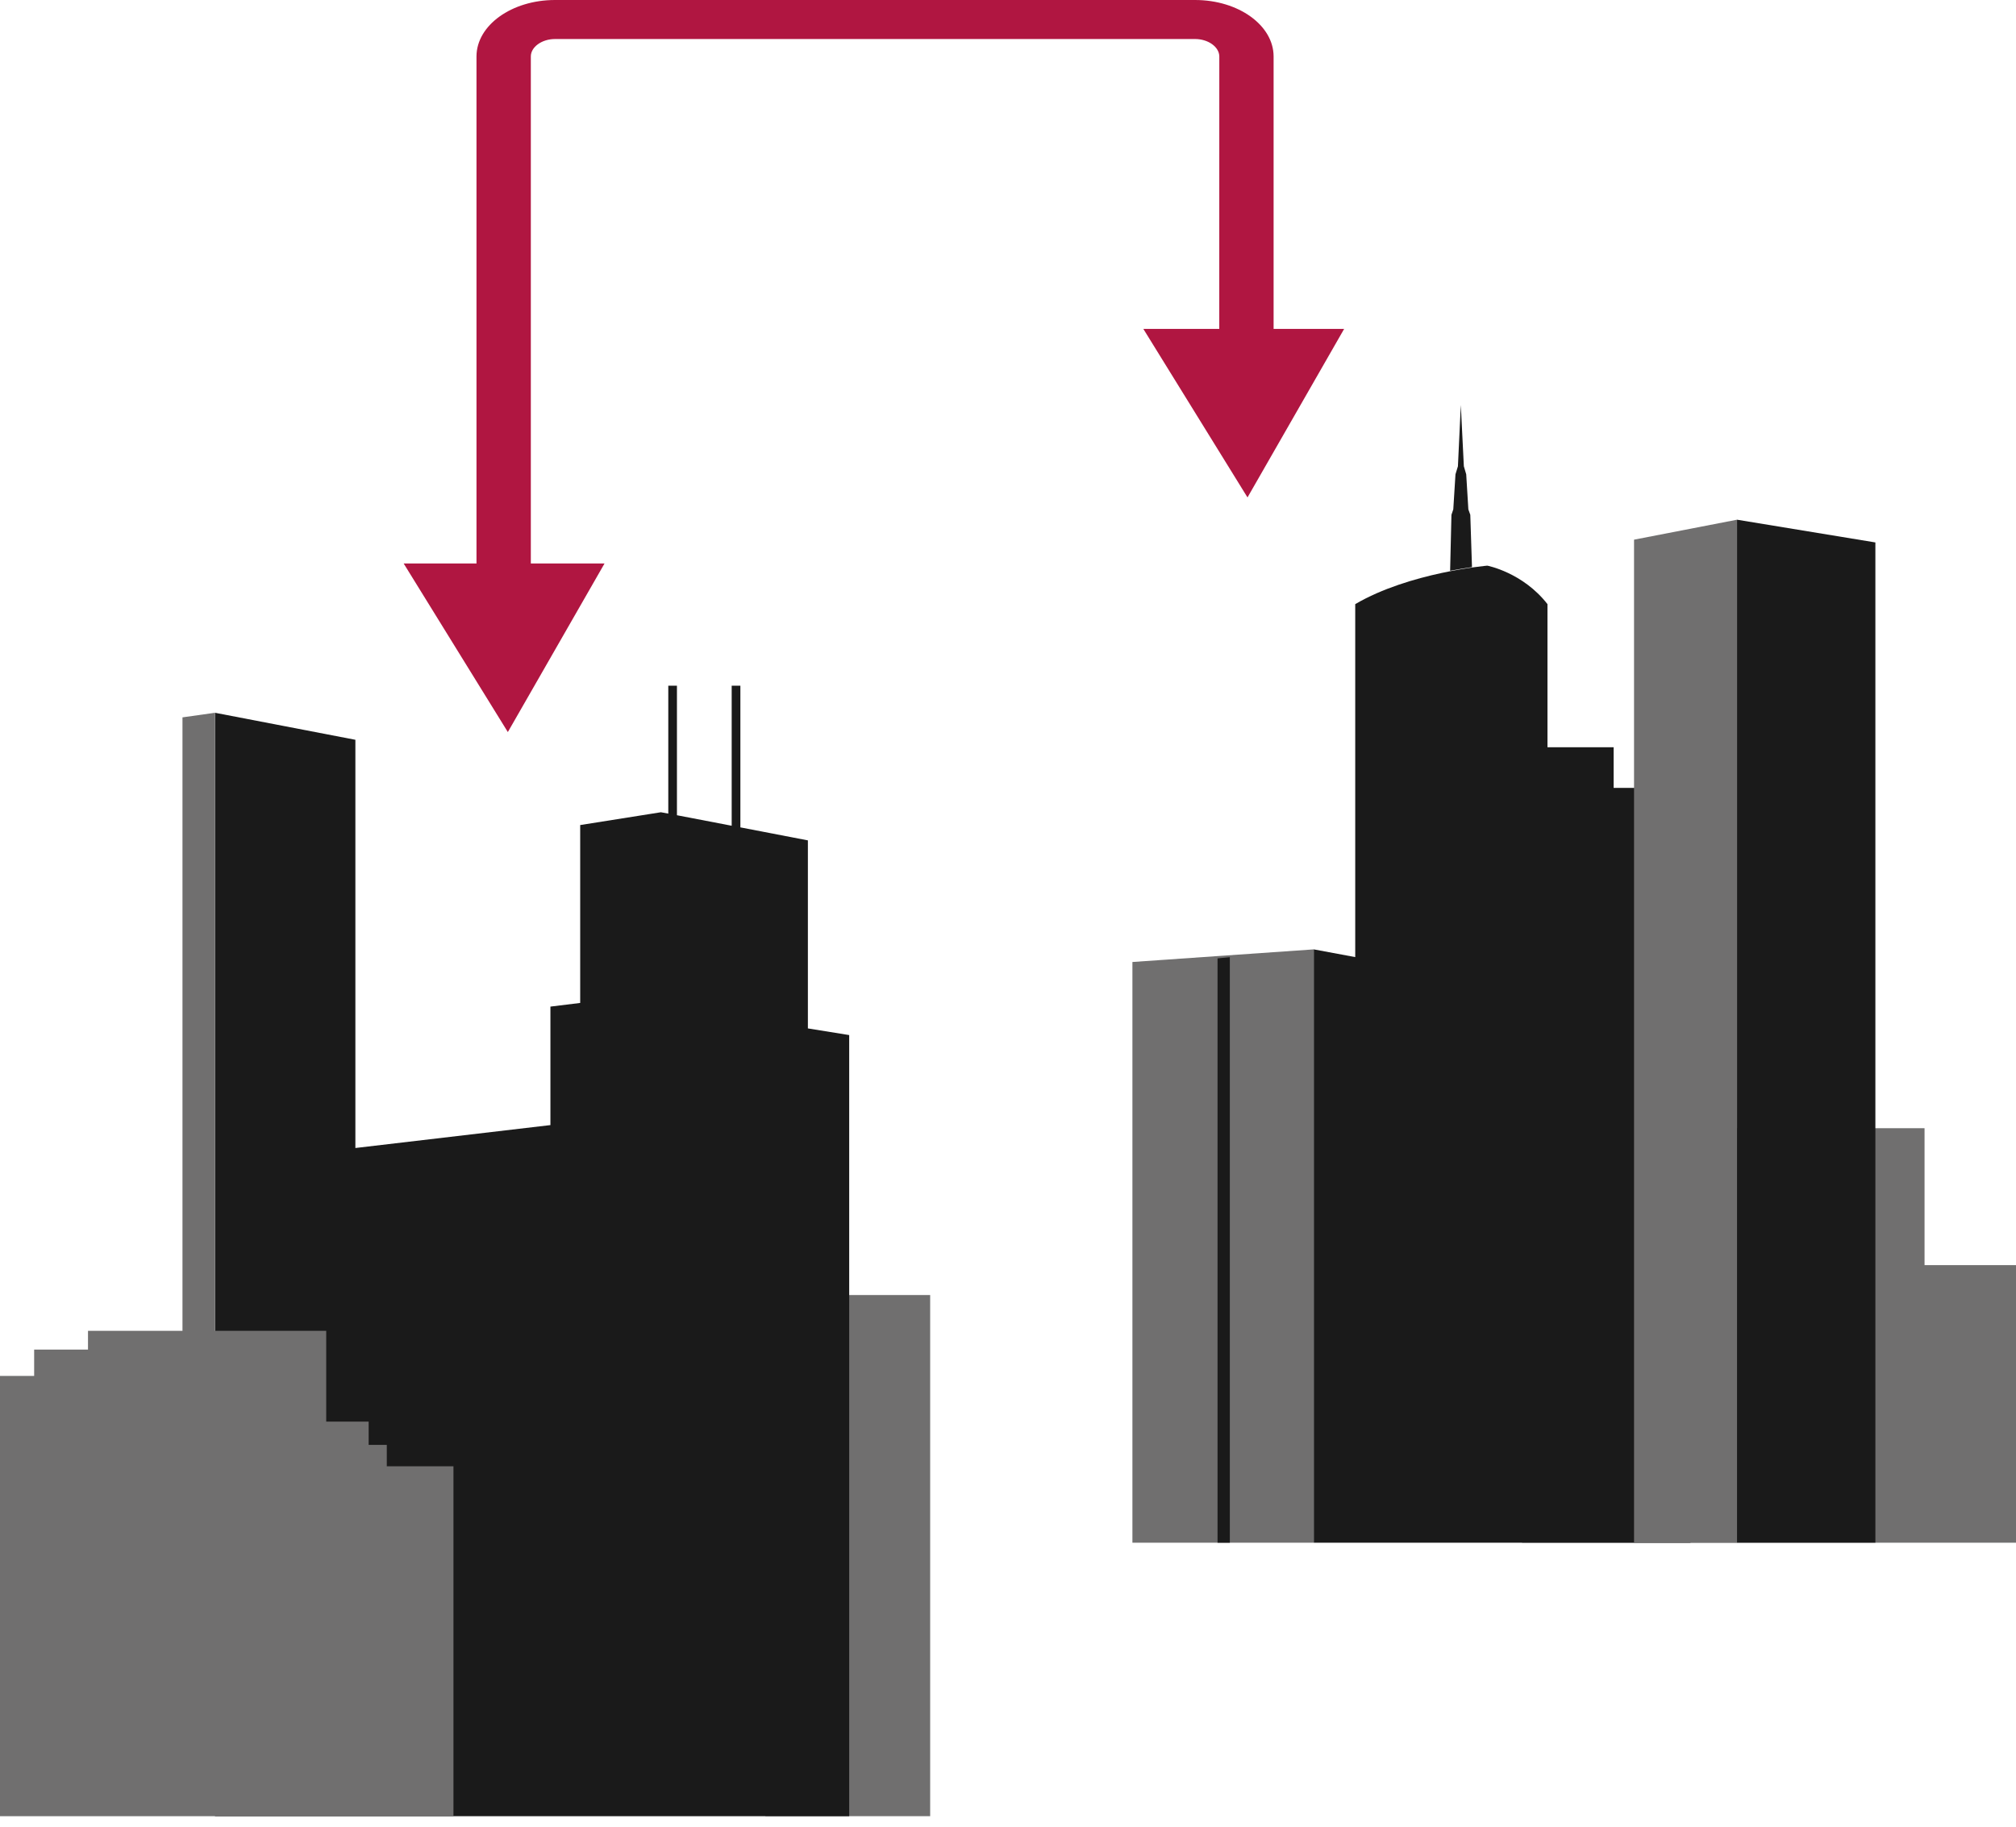
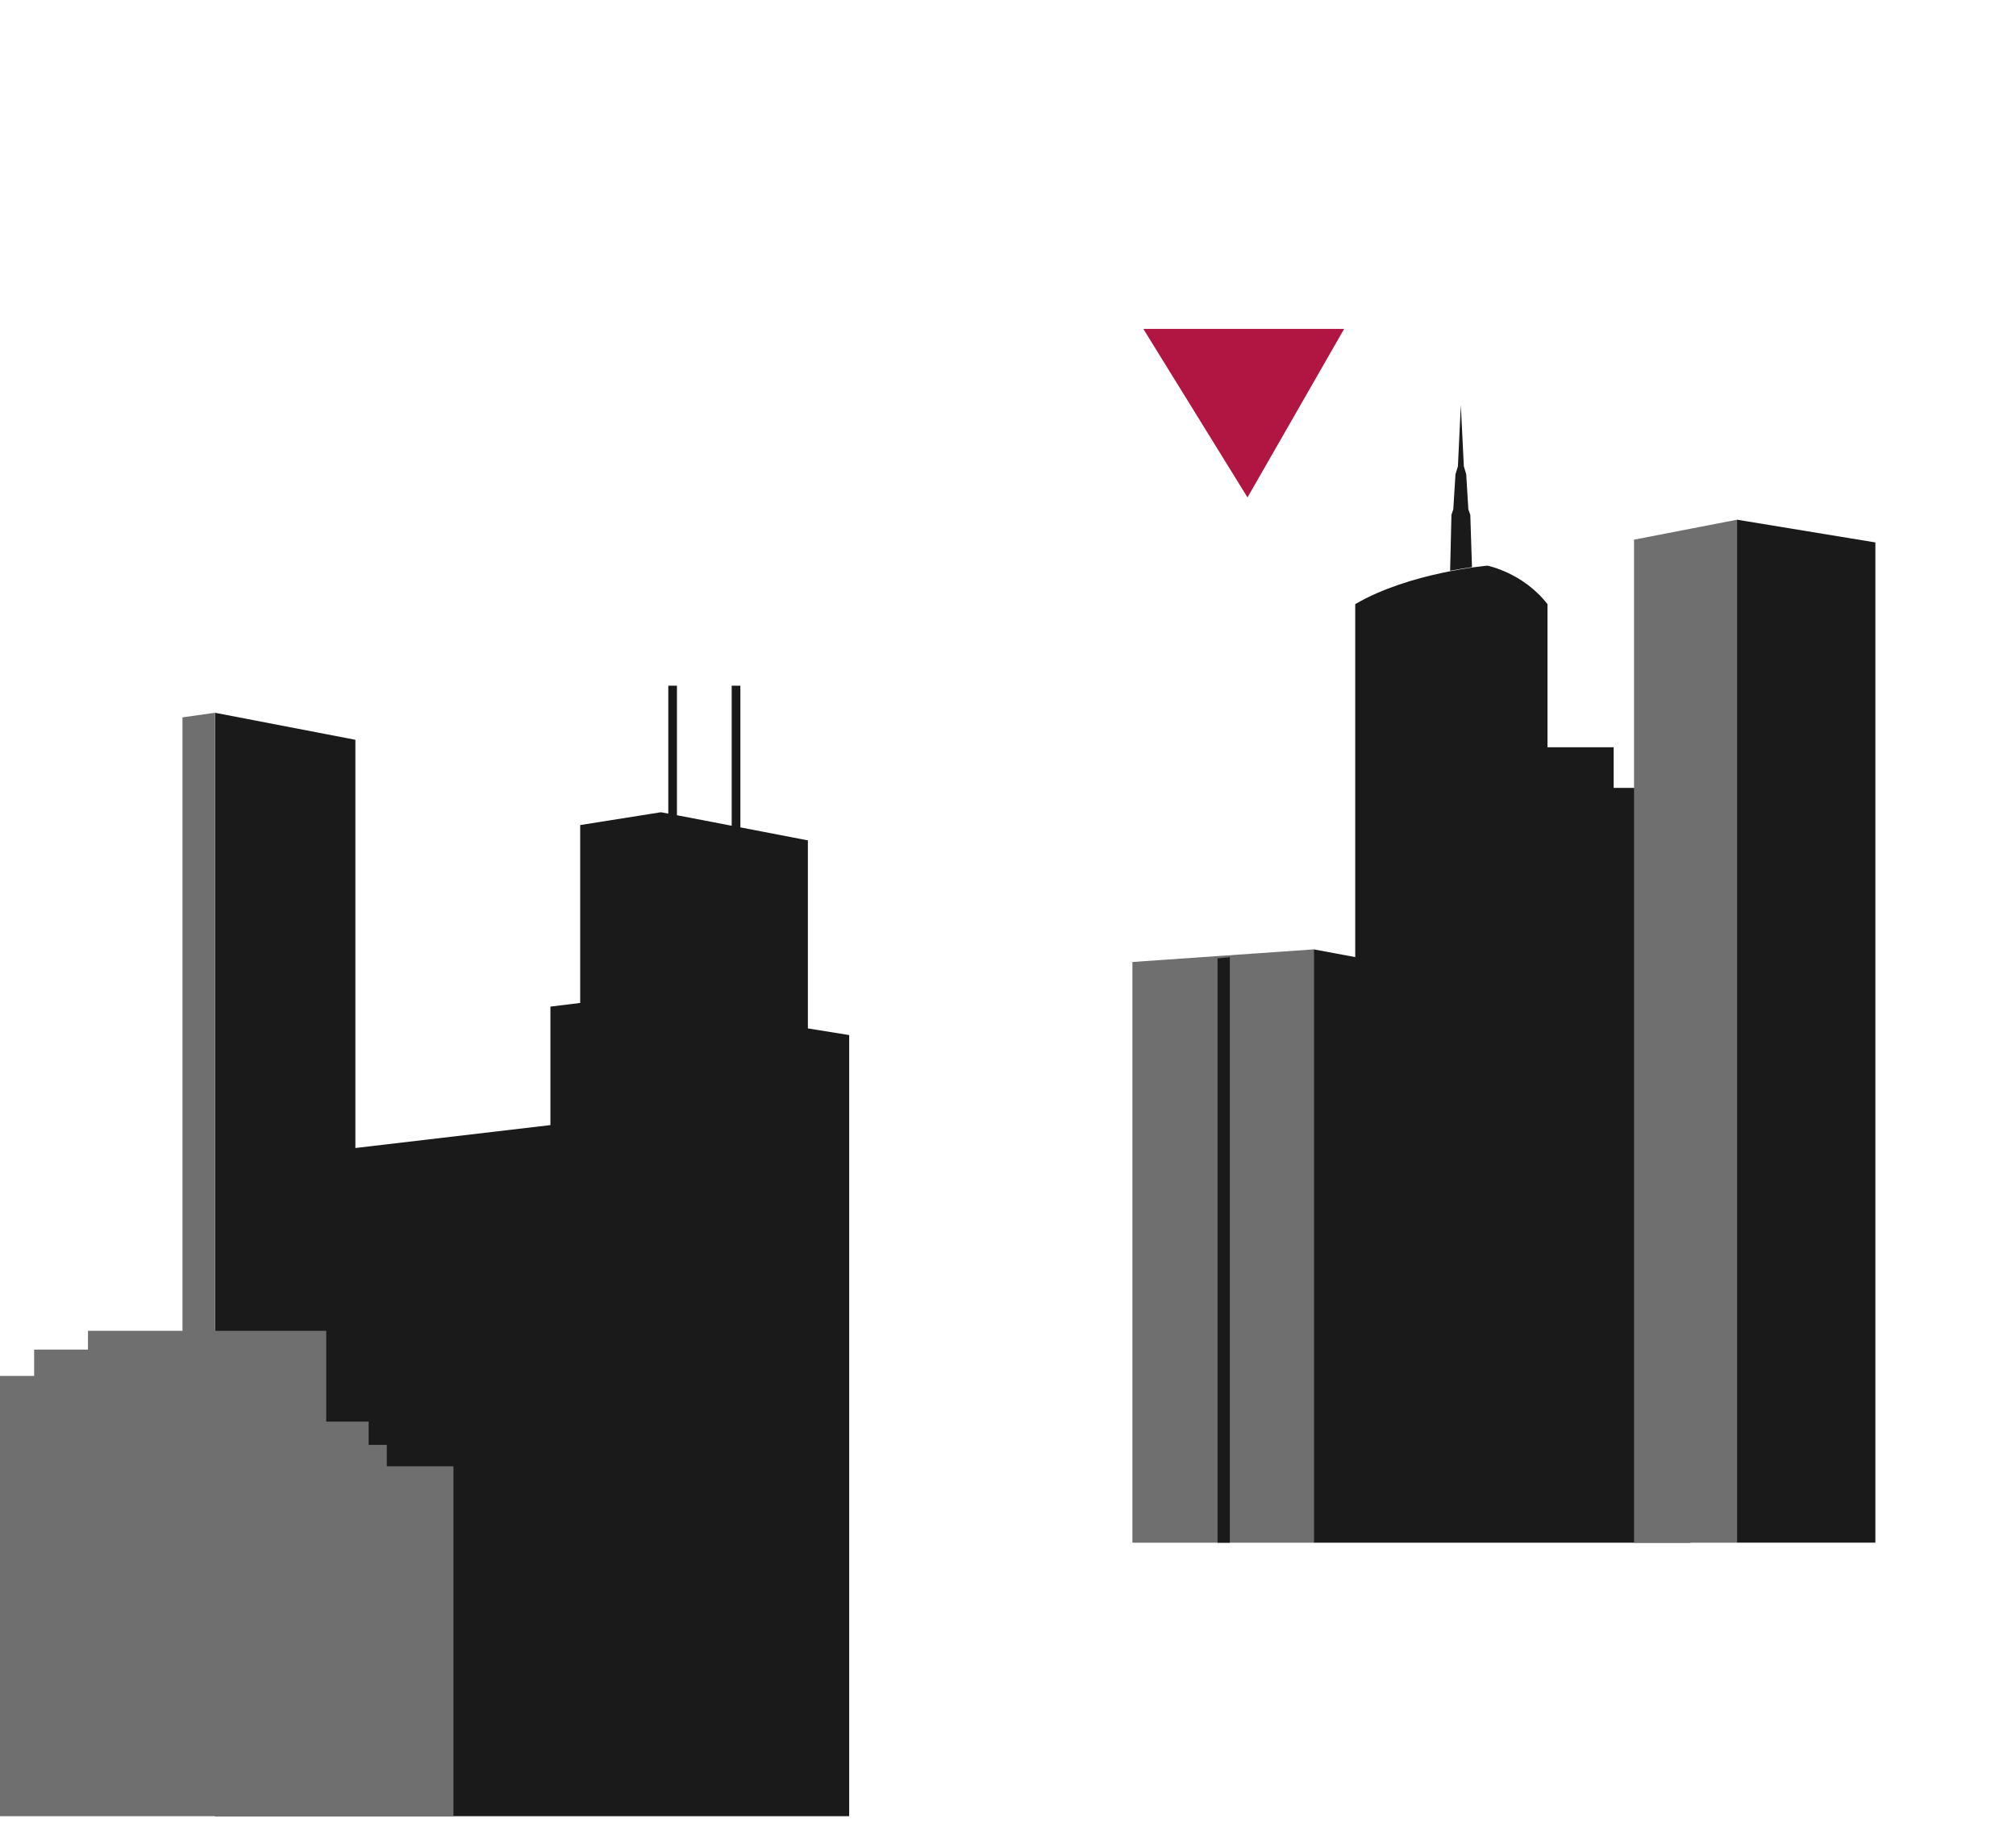
<svg xmlns="http://www.w3.org/2000/svg" id="Ebene_1" x="0px" y="0px" width="478.995px" height="434.097px" viewBox="0 0 478.995 434.097" xml:space="preserve">
  <g>
-     <rect x="181.854" y="307.747" fill="#706F6F" width="39.15" height="123.842" />
    <polygon fill="#1A1A1A" points="191.952,244.387 191.952,199.704 175.912,196.614 175.912,162.953 173.847,162.953 173.847,196.227 160.84,193.728 160.84,162.953 158.783,162.953 158.783,193.345 157.029,193.019 137.852,196.062 137.852,238.334 130.778,239.205 130.778,267.362 84.438,272.807 84.438,175.801 51.08,169.379 51.08,431.589 78.06,431.589 84.438,431.589 201.766,431.589 201.766,245.97 " />
    <polygon fill="#706F6F" points="91.901,348.442 91.901,343.36 87.59,343.36 87.59,337.823 77.508,337.823 77.508,316.246 51.08,316.246 51.08,169.379 43.356,170.471 43.356,316.246 20.908,316.246 20.908,320.704 8.115,320.704 8.115,326.972 0,326.972 0,431.589 43.356,431.589 43.444,431.589 51.08,431.589 77.508,431.589 107.739,431.589 107.739,348.442 " />
  </g>
  <g>
-     <polygon fill="#706F6F" points="361.621,268.102 418.896,268.102 418.896,250.518 435.9,250.518 435.9,268.102 457.265,268.102 457.265,300.639 480.281,300.639 480.281,366.604 456.59,366.604 456.59,366.604 361.621,366.604 " />
    <polygon fill="#706F6F" points="312.152,366.604 269.058,366.604 269.058,228.603 312.152,225.606 " />
    <path fill="#1A1A1A" d="M383.394,187.231v-9.659h-15.72v-34.006c-5.876-7.547-14.297-9.146-14.297-9.146s-18.516,1.599-31.38,9.146 v83.876l-9.845-1.836v140.997h9.845h7.308h22.141h1.932h14.297h33.987V187.231H383.394z M349.338,122.339l-0.462-1.292l-0.509-8.34 l-0.56-1.9l-0.722-14.564l-0.688,14.564l-0.581,1.9l-0.521,8.34l-0.438,1.292l-0.313,13.297c2.02-0.385,3.796-0.662,5.194-0.87 L349.338,122.339z" />
    <polygon fill="#1A1A1A" points="292.205,366.604 289.284,366.604 289.284,227.744 292.205,227.459 " />
    <g>
      <polygon fill="#706F6F" points="412.712,366.604 388.243,366.604 388.243,128.245 412.712,123.501 " />
      <polygon fill="#1A1A1A" points="445.584,366.591 412.712,366.591 412.712,123.501 445.584,128.902 " />
    </g>
  </g>
  <g>
    <g>
      <g>
-         <path fill="#B01641" d="M113.212,149.975V13.409C113.228,6.006,121.57,0.006,131.856,0l0,0h152.101 c10.298,0.006,18.632,6.006,18.647,13.409l0,0v93.27h-12.918l0.018-93.27c-0.018-2.25-2.637-4.134-5.747-4.134l0,0H131.856 c-3.104,0-5.733,1.884-5.733,4.134l0,0v136.565H113.212L113.212,149.975z" />
-       </g>
+         </g>
    </g>
-     <polygon fill="#B01641" points="143.634,133.907 95.911,133.907 120.662,173.964 " />
    <polygon fill="#B01641" points="319.367,78.153 271.65,78.153 296.403,118.206 " />
  </g>
</svg>